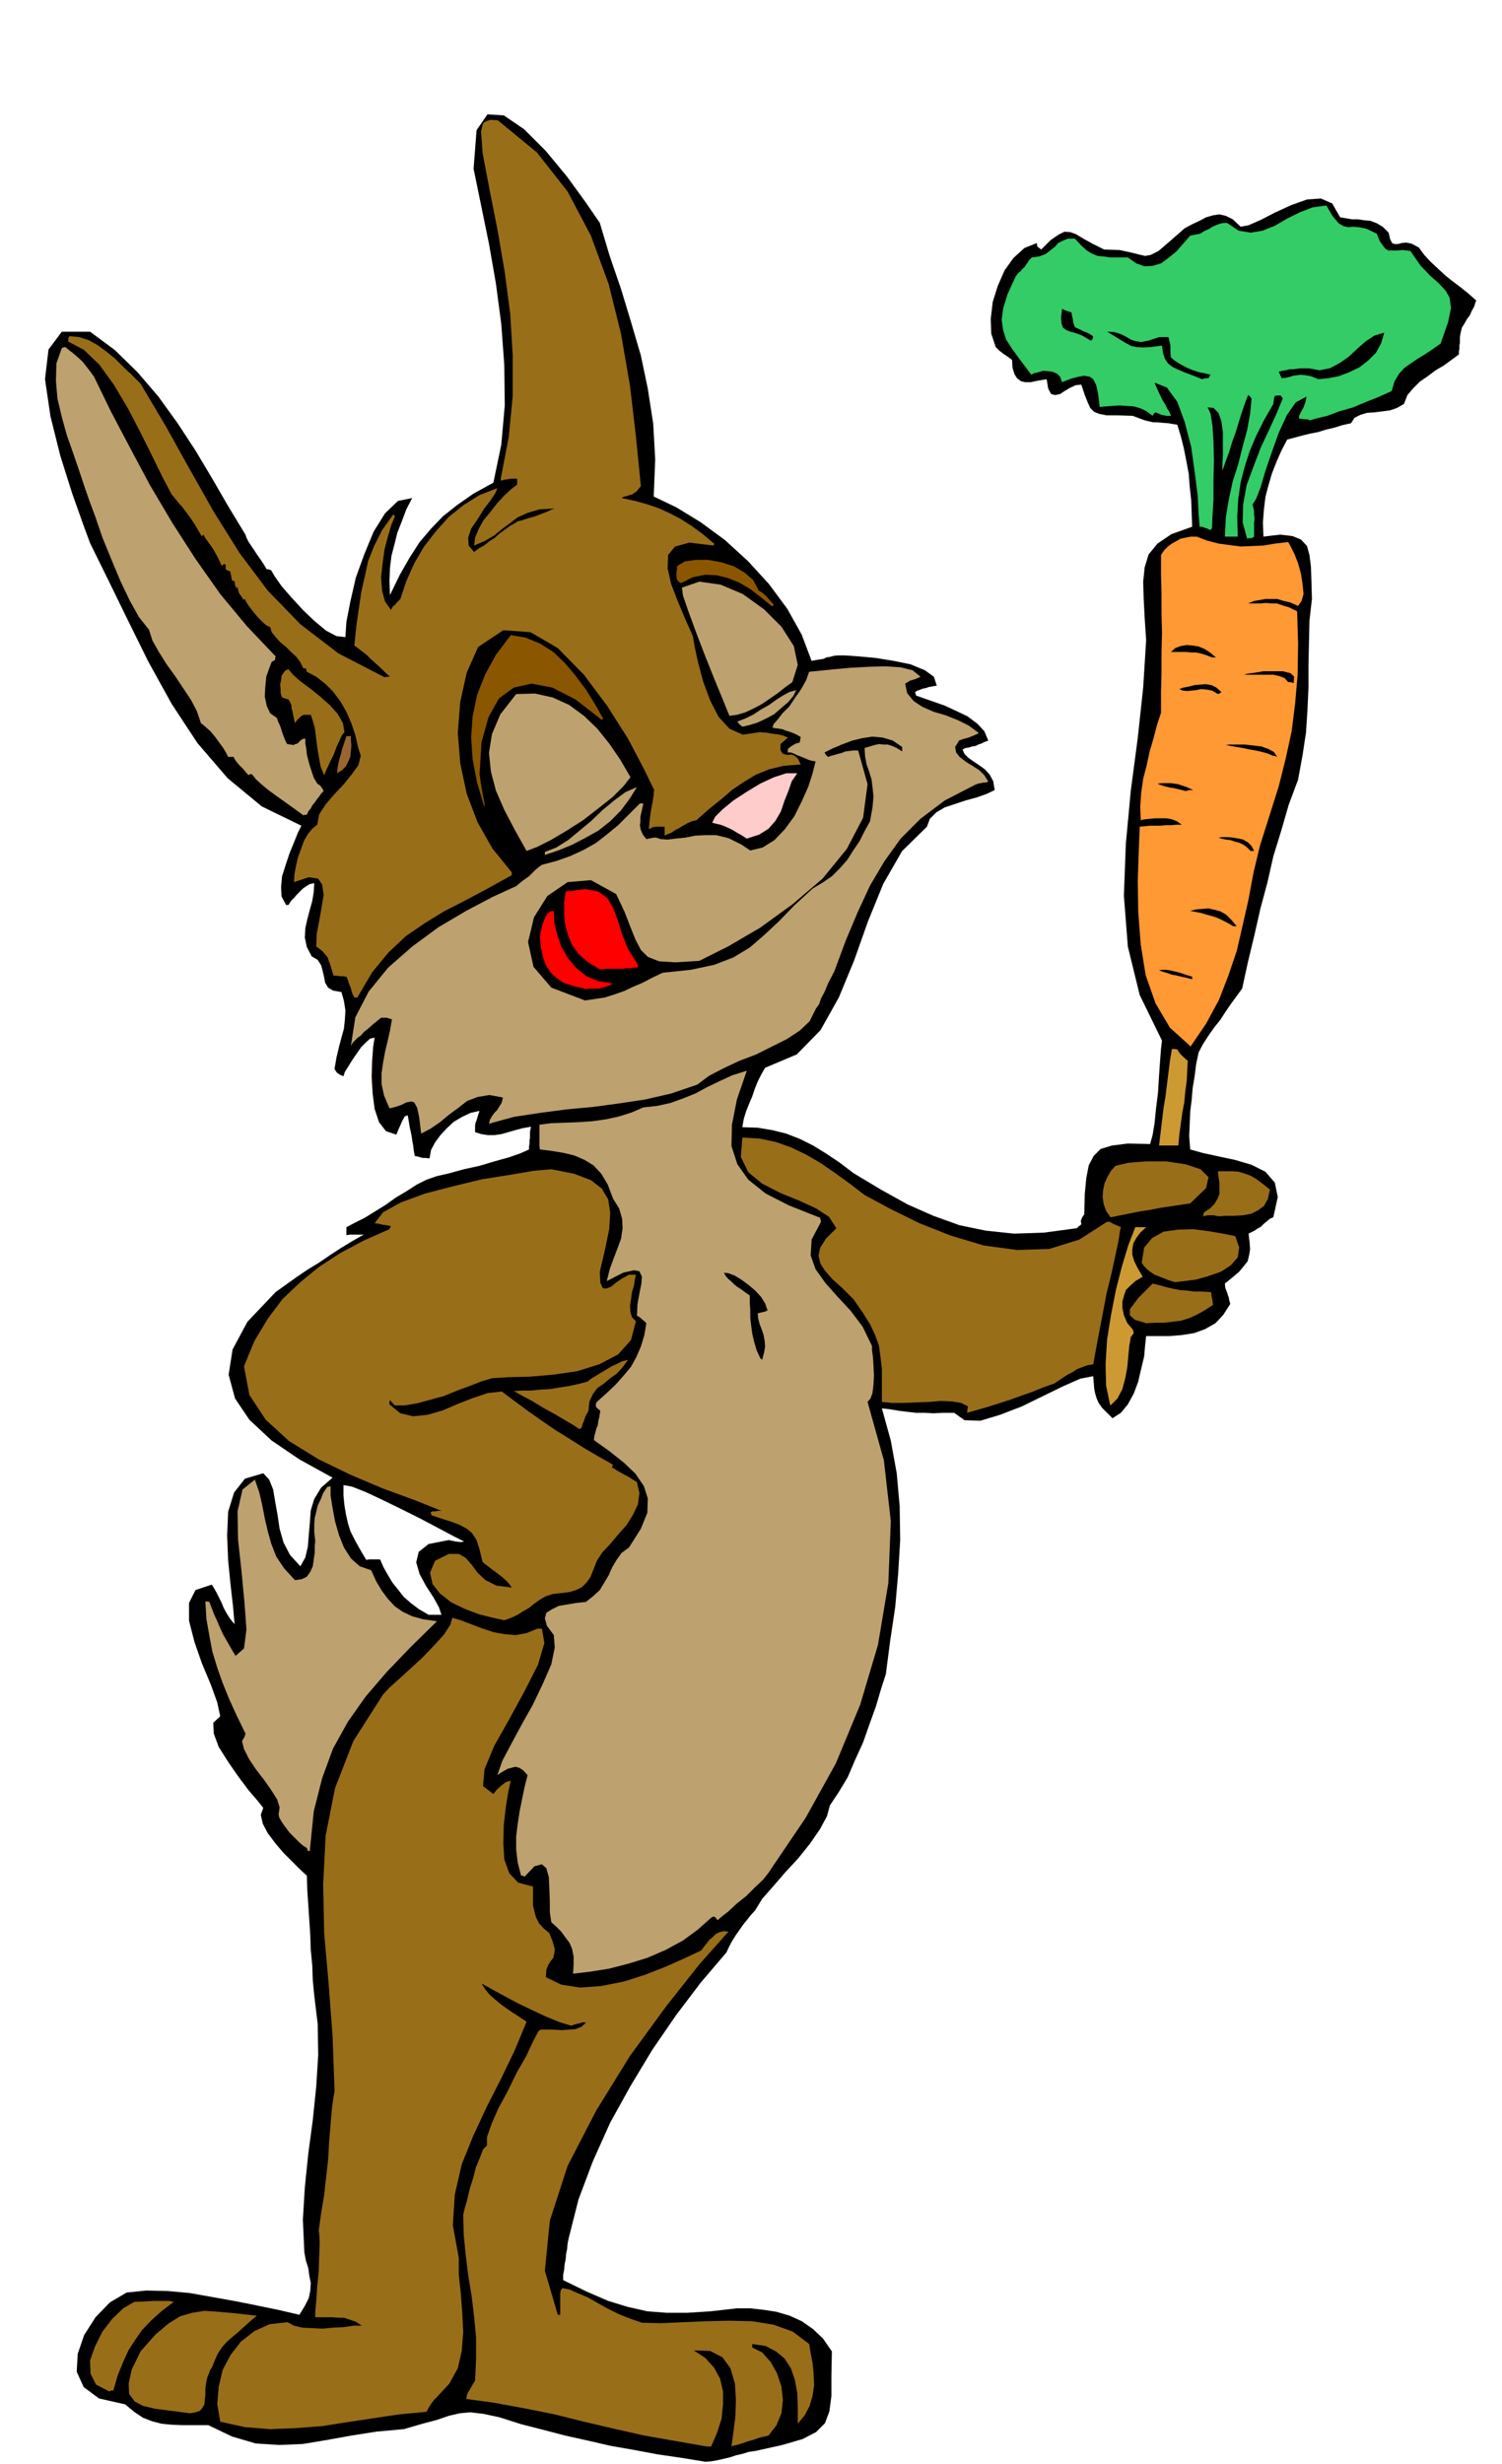
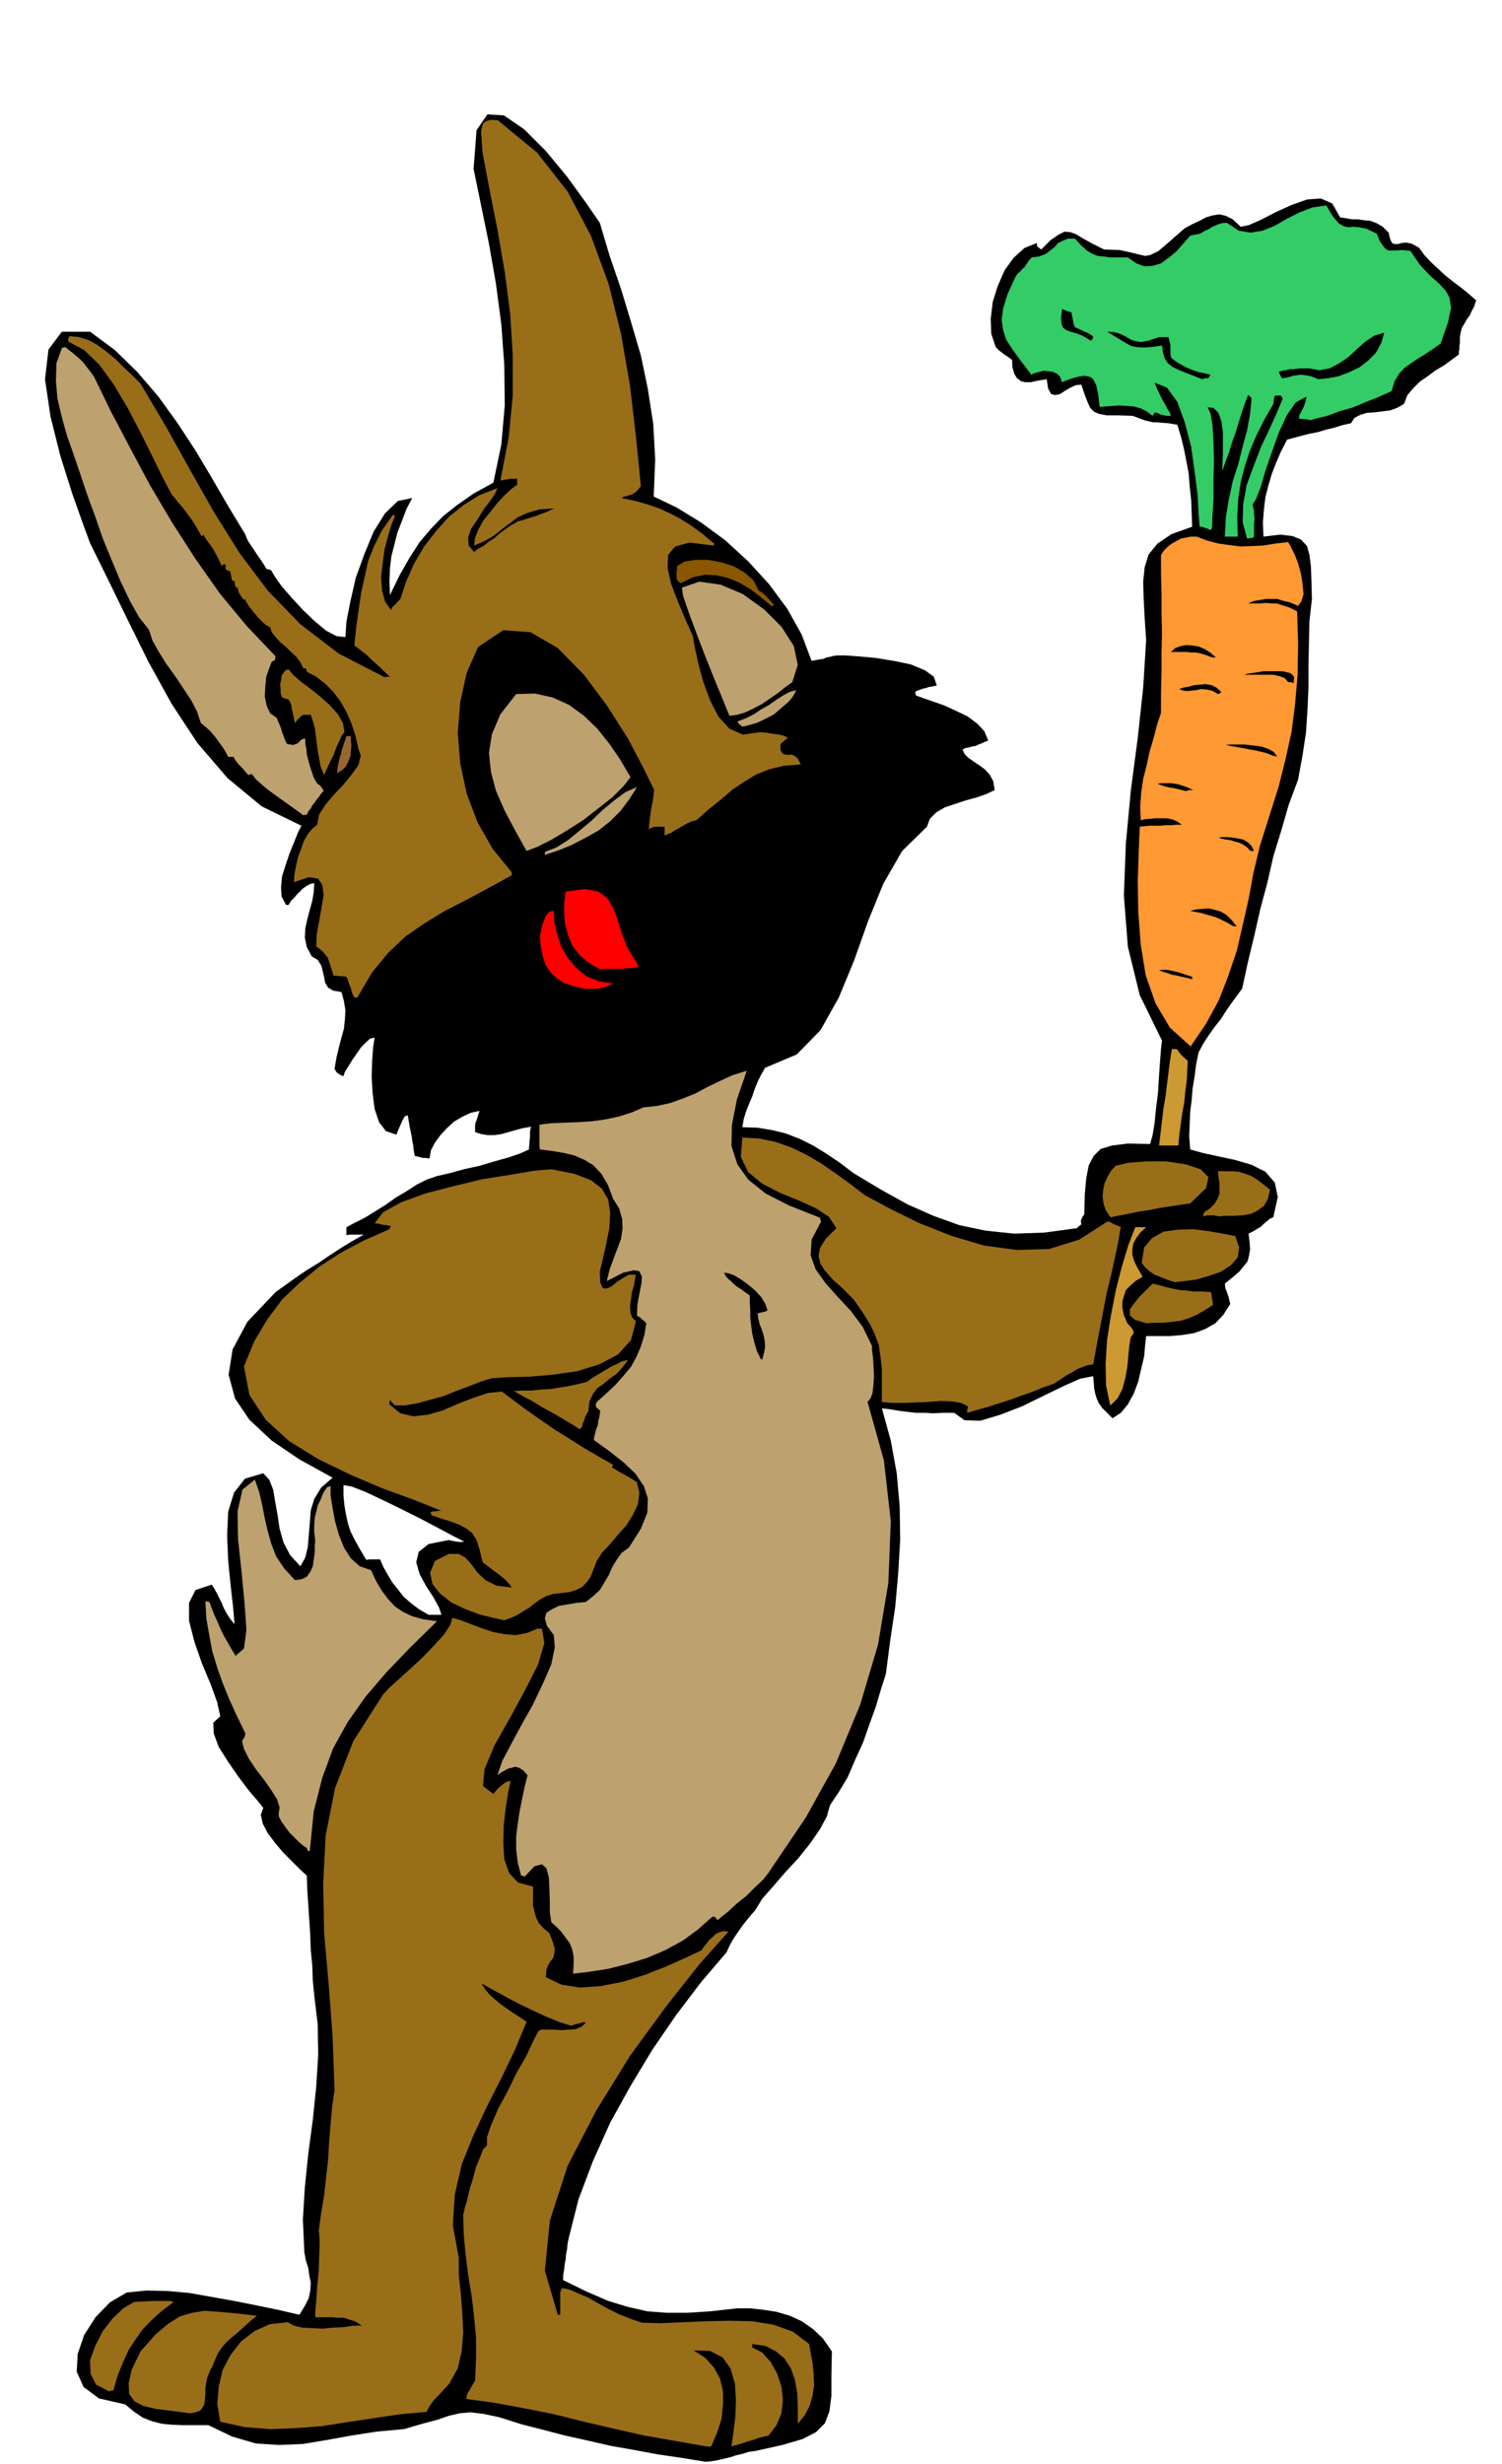
<svg xmlns="http://www.w3.org/2000/svg" width="490.455" height="804.277" fill-rule="evenodd" stroke-linecap="round" preserveAspectRatio="none" viewBox="0 0 3035 4977">
  <style>.brush1{fill:#000}.pen1{stroke:none}.brush2{fill:#996e19}.brush3{fill:#bda16e}.brush4{fill:#c93}.brush6{fill:red}.brush8{fill:#8a5700}</style>
  <path d="m1426 4973-49-8-48-7-48-9-46-8-48-11-45-10-46-12-43-11-44-14-33-7-26-3-21 2-22 5-23 8-30 8-38 11-55 5-51 8-50 9-48 8-48 2-47-3-48-14-48-23h-53l-22-1-20-2-19-5-18-7-18-12-18-15-53-12-31-23-14-31 2-36 13-38 23-36 29-30 34-20 40-4 43 1 44 4 45 8 45 8 45 9 44 9 43 10 11-18 8-16 3-15 1-15-3-15-2-15-5-16-3-16-3-66 4-66 7-68 9-67 7-68 4-64-1-62-7-58-3-31-1-30-3-30-1-30-2-31-2-30-2-30-1-30-14-13-16-16-18-18-16-19-15-20-10-19-4-18 5-14-12-15-18-21-21-28-20-29-19-30-10-27-1-22 14-13-6-28-13-36-18-43-15-43-11-43v-36l13-26 33-11 5 8 5 9 5 10 5 10 4 10 6 11 7 11 9 11-3-35-5-44-5-50-2-50 2-48 12-39 22-28 37-11 12 13 8 20 4 24 5 28 4 27 8 28 13 25 21 23 10-18 5-21 2-24 2-24 2-26 7-23 14-23 23-20-67-37-56-38-45-42-29-43-13-48 8-51 30-56 57-60 21-15 21-15 22-15 23-14 22-15 23-15 23-14 23-13h-28l-7 1v-16l17-9 20-10 21-13 21-13 21-15 22-13 20-13 20-10 20-7 26-6 29-8 32-7 30-9 29-8 23-8 18-8v-6l1-6v-6l1-6v-12l1-5 1-5-17 3-15 4-14 4-14 4-14 2h-13l-13-2-13-4v-14l1-5 2-5 3-10 3-9-18 4-17 8-17 10-14 13-13 14-11 15-8 15-3 17-9-1h-5l-4-1-3-1-4-1-5-1-2-12-1-9-2-10-1-8-2-10-2-9-2-12-2-12-3 1-3 1-5 9-4 9-4 9-4 10-21-7-14-18-9-27-4-31-2-34 1-32 2-28 3-19-9 2-8 7-10 10-9 13-9 13-8 13-7 11-3 9-7-3-6-4-4-6-1-2 4-23 5-21 5-19 5-18 2-19 1-18-3-19-5-18-17-3-10-6-6-10-2-11-3-13-3-11-7-11-12-7-10-19-4-19 1-19 4-18 5-19 5-18 3-18 1-18-9 2-7 4-7 5-6 6-6 6-6 7-6 6-5 8h-5l-9-17-1-19 2-22 7-22 8-24 9-22 8-20 7-14-80-39-69-57-61-71-52-79-47-85-42-85-40-82-36-73-14-38-22-62-24-76-20-80-11-75 7-60 27-36h57l50 37 46 45 42 49 39 54 36 55 34 57 33 57 34 56 2 6 4 8 6 9 6 9 6 9 7 10 6 9 6 10h4l5 2 7 12 14 20 20 23 23 25 23 22 24 20 21 11 18 2 2-31 8-41 11-48 17-47 19-46 23-37 26-25 29-6-12 23-9 24-9 23-6 24-6 23-3 25-1 26 1 28 20-41 20-35 20-31 23-27 24-25 29-23 33-23 40-22 16-77 7-79-1-82-6-82-11-83-14-80-16-78-15-73 6-78 22-32 33 2 41 28 44 44 43 52 37 51 29 42 20 67 23 67 20 66 20 68 14 67 11 71 4 72-3 75 46 22 49 30 49 36 47 43 42 46 37 50 29 52 20 53 5-1 6-1 6-1 7-1 6-3 7-1 7-2 8-1h16l28 2 33 3 37 6 34 7 29 12 18 13 6 18-6 1-5 1-6 1-5 2-6 1-5 2-6 2-5 3 1 3 1 4 14 5 20 7 23 8 24 11 23 11 20 15 14 15 8 19-8 3-6 3-6 2-6 3-7 1-6 2-7 1-6 3 4 9 8 8 10 7 12 8 11 8 10 11 7 13 3 18-17 8-20 7-22 6-21 7-21 7-17 10-13 13-6 16-50 49-38 66-31 76-28 79-31 75-37 66-48 49-64 27-8 14-7 14-6 15-5 15-6 14-6 15-5 16-3 17 31 1 30 5 28 7 28 11 26 13 26 16 27 18 29 22 55 33 54 30 52 23 53 19 53 11 57 6 60-2 67-9 4-4 3-2 1-1 1-1-1-7 2-5 2-4 3-4 1-41 3-32 5-26 10-19 14-14 23-7 32-4 45 1 5-18 4-24 3-30 4-32 2-33 2-29 2-26 2-17-45-92-24-98-8-103 4-105 10-107 14-106 11-102 6-96-3-45-2-39-1-34 3-29 8-26 18-22 28-19 42-15-1-27-1-27-3-27-2-26-5-27-5-25-6-24-7-23-18-3-13-1-10-1h-8l-9-2-8-2-11-4-13-5-31-1h-22l-15-3-10-4-8-8-5-11-6-15-7-21-11 1-11 5-12 7-9 6-10 2-8-2-6-11-3-19-18 3-14 3h-12l-8-2-8-6-5-8-4-13-1-16-8-6-9-6-9-7-7-7-9-27-1-30 4-34 10-32 14-32 18-25 22-20 25-10 1 7 8 6 19-19 16-11 12-6 12 1 11 4 15 9 18 10 24 12 31 1 23 5 16 4 13 3 11-2 16-8 21-18 32-28 15-8 15-7 13-7 14-4 13-2 13 3 14 7 16 15 16-3 25-11 29-15 33-15 31-11 28-2 23 10 16 28 12 2 12 2h12l13 2 12 1 13 5 12 7 12 12 3 13 4 8 5 2h7l7-2 9-1 11 2 15 8 11 15 13 14 14 13 15 14 15 12 16 12 15 12 17 15-2 5-2 7-5 9-4 9-6 8-5 9-5 8-2 8-1 5-1 6v12l-1 5v6l-1 6v6l-15 11-15 11-17 10-16 12-16 11-13 13-12 14-7 18-14 8-14 5-16 2-15 2-16 1-13 4-12 6-7 11-18 4-16 5-17 4-16 5-16 3-16 4-15 4-15 4-12 23-10 23-9 23-7 24-6 23-3 25-2 26 1 29 34-4 25 3 17 7 12 13 5 18 3 24 1 29 1 36-5 44-1 45-1 45v45l-2 45-3 46-7 46-9 49-19 51-15 52-16 52-12 53-14 52-12 53-13 54-12 55-11 15-11 15-11 16-11 17-12 15-12 17-11 17-9 17-5 24-3 24-4 24-2 24-3 24-1 25-1 24 2 27 25 7 32 7 33 7 34 10 28 14 19 22 6 29-9 41-7 3-6 5-6 5-6 6-7 4-6 4-6 3-6 3 2 17 1 15-2 12-3 12-8 10-9 11-13 11-16 13 1 9 4 10 1 4 2 5 1 6 2 7-14 22-16 17-21 12-22 8-25 4-25 2h-47l-2 18-2 23-6 25-6 26-9 24-12 22-14 17-17 11-12-12-9-9-7-10-4-9-3-10-2-10-1-13-1-12-26 5-34 15-41 20-43 21-44 17-40 12-32-1-21-15h-22l-20 1-18-1h-17l-18-2-16-2-18-3-17-2 18 65 12 66 6 67 1 68-4 67-6 68-10 67-9 69-10 31-10 34-13 36-13 37-16 35-15 35-18 30-18 27-6 22-14 26-20 29-24 30-26 28-25 29-22 25-14 23-9 10-8 10-8 10-7 10-7 10-7 11-6 11-6 13-52 61-50 66-48 70-44 73-41 74-35 78-29 77-20 79-2 10-1 11-2 10-1 11-2 10-1 11-2 10v11l47 23 44 19 39 12 40 9 39 3h42l47-3 53-6h27l27 3 26 4 27 8 24 11 23 16 20 19 18 26-1 50v40l-4 31-9 24-18 18-27 14-41 12-54 12-14 2-13 4-13 3-12 4-13 3-13 3-12 2-11 1zM866 3262h26l-5-15-11-20-15-23-13-24-7-24 5-21 20-16 41-8 4 1 10 2 10 1 7-1-22-11-30-16-36-19-38-19-39-19-34-16-28-11-17-3v21l2 20 3 18 4 18 5 16 9 18 10 18 13 22 7-1h21l7 16 9 16 9 15 12 15 11 14 15 13 16 12 19 11z" class="pen1 brush1" />
  <path d="m1428 4942-63-11-63-11-62-14-60-14-60-15-60-12-60-11-58-8 2-10 6-10 5-9 5-8 2-45v-42l-4-42-5-42-7-42-5-41-4-41-1-40 3-13 5-17 5-22 7-22 6-23 8-19 6-16 8-8v-17l9-26 14-32 19-35 18-37 19-33 14-30 11-21 5-3h25l16 1 15-1 14-1 12-5 9-8-6-1-6 2-9 2-9 3-23-7-27-11-30-14-29-14-28-15-22-12-16-9-6-3 7 11 9 11 10 9 12 10 11 8 13 9 14 9 15 10-24 58-28 58-29 57-27 58-23 57-14 61-4 62 12 66v34l4 37 3 39 2 40-3 38-8 35-17 31-25 27-6 6-6 8-5 8-4 8-54 5-54 8-53 8-51 8-53 4-51 2-51-4-50-11-6-36 3-35 8-34 16-30 21-27 27-21 31-14 36-4 13 7 17 4 19 1 22 1 21-2 21-1 20-3h17l-12-8-12-4-12-4h-11l-13-1h-34v-12l2-21 2-29 3-31 1-31 1-27-1-18-1-6 5-36 6-36 4-36 4-35 2-36 3-36 3-35 5-33-4-110-8-106-9-102-2-99 5-98 19-96 37-95 60-94 13-14 19-17 23-21 25-23 23-24 20-22 13-20 4-14 17 5 21 8 21 8 24 8 22 4 23 2 22-4 22-9h9l5 29-13 44-27 53-31 57-30 53-20 48-3 34 21 16 7-9 9-8 9-7 10-3-5 23-5 31-4 35-1 37 2 33 10 28 18 19 30 8v38l3 13 3 11 6 12 9 10 12 10 7 18 4 14-1 9-2 9-5 6-5 8-4 10-1 15 31 15 38 6 42-3 46-9 44-14 43-17 38-17 32-15 5-7 5-6 6-8 7-6 6-6 8-4 9-2 9 1-58 65-68 86-73 100-68 110-58 112-36 111-10 101 26 89h5v-43l1-6 3-5 15 3 18 8 19 8 21 12 20 11 22 11 23 9 23 8 39 1 44-2 47-2 47-1 46 1 43 7 39 14 33 25 3 18 4 21 2 21 1 23-3 21-6 21-10 19-14 17v-33l-1-29-5-27-8-23-13-20-17-14-21-11-27-4v7l20 10 17 19 13 23 9 27 3 27-3 27-10 24-16 21-18 4-14 5-11 3-8 3-7 2-6 2-6 1-5 2 4-29 4-32 1-34-2-32-9-31-16-22-25-13-33-1 23 15 18 20 12 22 6 26v26l-3 29-9 28-12 28h-9z" class="pen1 brush2" />
  <path d="m384 4875-38-5-32-4-25-6-17-9-11-15-1-21 6-28 18-37 30-34 26-22 24-15 24-7 25-4 29 2 34 3 43 5-10 8-10 9-10 9-10 9-11 9-10 9-9 10-8 12-3 6-3 7-3 7-3 8-4 6-3 8-3 7-2 9-2 13v13l-1 10-1 10-4 7-5 6-9 3-11 2zm-163-44-27-14-11-22-1-27 10-28 15-30 20-26 22-21 22-13 22-1 17-1h33l3 1 5 1-25 19-21 19-18 19-14 20-13 20-11 24-11 27-9 31h-5l-3 2z" class="pen1 brush2" />
  <path d="m1158 3987 1-19v-16l-3-15-5-12-9-12-8-11-10-10-10-9-3-20v-23l-1-26-1-22-5-18-9-8-15 4-20 21-4-2h-3l-7-27-3-26v-26l3-25 4-26 5-25 5-24 6-24-9-10-8-5-8-2-7 2-8 2-7 4-7 4-7 5 10-29 18-34 21-39 23-41 20-42 17-39 7-34-2-25-14-19-4-15 3-11 11-7 14-7 18-3 18-3 19-2 15-12 13-12 9-15 9-15 7-16 9-15 10-14 15-11 24-38 13-32 1-29-8-25-17-25-23-22-29-23-32-23 1-8 2-7 2-8 3-7 1-9 2-7 1-7 1-6-7-6-2-3v-5l2-4 20-18 18-17 16-18 15-18 11-20 9-21 7-23 4-24-5-5-4-3-4-4-6-3 1-23 4-22 4-20 1-14-5-11-11-2-22 5-33 17 6-24 8-22 8-21 7-19 3-21-1-19-6-21-12-19-11-29-13-22-16-17-18-11-21-9-21-5-24-4-24-3-1-7v-43l23-3 26-1 28-1 30-2 28-4 27-6 25-8 23-10 28-3 27-6 25-9 25-10 24-13 25-12 26-12 29-9-20 58-10 51-1 43 12 37 22 31 35 28 47 24 63 25 1 4 1 4-19 36-2 32 10 28 20 28 24 27 27 29 24 32 19 39v8l2 15 1 17 1 20-1 18-2 17-4 11-6 7 33 118 14 123-5 125-21 125-36 121-49 118-61 110-69 102-6 9-11 14-17 16-17 17-20 16-16 15-14 11-8 7-3-4-3-3h-4l-3 2-27 24-30 22-35 19-37 16-39 12-39 10-38 6-34 4zm-536-248-1-3-1-3-8-5-8-7-10-10-9-9-9-12-7-10-5-9-1-6 2-14-5-16-12-19-14-20-17-22-14-21-10-20-4-16 5-8 2-7-18-37-15-33-13-32-11-31-10-33-6-32-6-34-2-35h3l5 1 5 13 5 13 6 13 6 14 6 13 8 14 8 14 9 15 17-15 5-38-4-55-6-63-7-64-1-57 10-44 25-20 9 26 6 26 5 26 6 26 7 25 10 26 16 24 22 24 14-2 10-5 7-10 5-11 2-14 2-14v-13l1-10-2-18v-15l1-14 3-12 3-13 6-12 5-13 8-12 4-1 3-1v19l4 25 5 27 8 28 10 25 14 22 18 16 23 8 10 22 12 20 12 16 14 15 16 11 19 9 22 6 28 4-54 53-48 50-42 49-36 51-30 54-22 60-17 67-8 80h-4z" class="pen1 brush3" />
  <path d="m1019 3273-23-5-28-7-29-11-27-13-23-18-15-19-5-23 10-24 28-14h20l14 8 13 15 11 15 16 15 22 11 31 4-4-6-6-7-9-8-9-7-11-8-9-7-8-6-3-3-6-25-6-19-9-14-11-9-15-8-16-6-19-6-21-7-1-3-1-3 4-2h6l5-1h7l-55-22-63-23-66-28-64-31-60-37-47-43-33-50-11-58 21-51 27-45 30-40 36-34 38-31 43-28 47-25 52-23 1-3 2-3-9-2-8-1-8-2-8-1 17-22 36-20 49-18 58-15 58-14 57-9 47-8 35-3 46 9 34 13 22 17 13 22 4 27-2 33-8 39-11 47 1 22 5 11 7 1 10-4 11-9 12-8 13-7h14l-2 9-2 13-4 13-2 15-2 13 1 13 3 10 8 8-10 38-26 29-38 20-45 14-49 7-47 4-43 1-32 2-21 6-23 9-27 10-27 11-29 8-26 7-24 4h-20l-6-6-4-5-1 4v5l22 18 26 6 29-3 31-9 30-13 31-12 30-10 28-3 24 18 27 20 27 19 29 20 29 18 30 19 29 17 30 17-2 3v3l3 1 6 4 5 3 9 5 11 6 16 10 5 22-3 23-10 21-13 21-17 19-16 19-16 17-11 17-7 18-6 15-8 11-9 9-12 6-13 4-16 2-18 2-15 5-12 7-11 8-10 8-12 7-11 7-13 6-14 5z" class="pen1 brush2" />
  <path d="m1171 2887-12-8-17-10-22-13-22-12-23-14-19-10-14-8-4-2 18-1h18l19-2 19-1 18-3 19-3 19-4 19-5 9-7 10-6 10-6 10-6 10-6 11-5 10-5 12-3-11 15-12 13-14 10-12 10-13 9-9 12-7 15-2 19-6 11-3 9-3 7-1 5-3 4-2 1zm783-33 1-8 1-5-14-7-18-3-23-1-24 2-26 1-26 1h-23l-20-2v-67l-3-25-3-22-8-22-10-21-15-24-18-26-23-23-20-18-15-17-9-14-4-16 3-16 12-19 21-21-15-23-26-17-35-16-37-15-37-19-28-23-15-31 3-39 35 2 33 7 31 11 31 15 29 17 29 20 29 21 30 23 52 28 59 29 63 25 67 20 67 9 65-2 61-19 56-36h5l7 4 7 3 9 4-2 8-3 20-6 28-8 37-10 41-9 47-9 47-9 49-12 2-11 4-10 4-9 6-10 5-9 6-9 6-9 6-23 8-22 9-23 8-22 8-22 7-22 7-21 6-21 6z" class="pen1 brush2" />
  <path d="m2243 2837-8-38-1-44 3-49 8-50 10-51 12-47 13-43 14-36h22l-12 11-8 11-6 11-2 12v11l4 13 7 14 10 17-15 9-10 9-9 9-4 12-3 11v13l3 15 7 16 7 8 4 5 1 3 1 4-6 8-3 17-2 20-2 23-4 22-6 23-10 19-14 14-1-2z" class="pen1 brush4" />
  <path d="m1537 2745-8-17-5-17-4-17-2-15-2-17v-16l-1-15v-14l-10-7-8-6-8-5-6-5-6-6-6-5-5-6-3-6 9 1 13 5 13 8 15 11 13 11 12 13 8 13 5 14-4 2-3 1-5 1-8 2 1 10 3 12 4 10 4 12 2 11 1 12-2 12-4 15-2-2h-1z" class="pen1 brush1" />
  <path d="m2316 2673-23-7-10-9v-12l8-11 10-13 12-12 10-10 6-6 13 3 14 4 13 3 15 3 14 1 15 2h15l18 1 1 1 1 3v3l1 5 1 5 1 9-17 11-16 9-16 7-16 5-17 2-17 2h-18l-18 1zm58-83-13-4-10-4-10-4-8-3-9-6-6-5-6-6-5-7 5-31 16-19 23-13 29-4 31-1 31 4 29 5 25 5 8 23-3 20-14 16-20 13-26 9-25 7-24 3-18 2zm-130-131-9-13-5-14-2-14 1-14 3-14 6-13 7-12 9-10 25-6 37-3h40l40 6 30 10 16 16-5 22-32 31-21 3-20 3-20 3-20 4-20 3-20 4-20 4-20 4zm218-2-9-2h-13l-4 1-5 1 1-5 1-3 12-8 9-9 6-10 4-10v-23l-2-12-1-11h30l12 1 13 4 11 4 12 7 12 9 15 12-4 19-8 14-12 9-14 7-17 3-17 1h-18l-14 1z" class="pen1 brush2" />
  <path d="M2364 2314h-22l3-25 3-25 3-25 4-24 3-24 3-24 3-24 4-24h5l6 1 3 5 4 5 5 5 9 8-1 19-1 21-3 22-2 22-4 21-3 22-3 22-2 22h-17z" class="pen1 brush4" />
-   <path d="m851 2290-4-33-4-19-6-11-6-2-10 2-10 5-12 4-12 3-11-26-5-23v-22l3-21 4-22 5-21 5-22 4-23-4-1-3-1-3-1h-12l-15 12-10 9-10 8-6 7-6 4-5 5-5 5-4 7 9-58 27-52 39-48 49-43 53-39 56-33 53-28 48-22 6-5 6-5 7-5 7-5 6-6 6-6 7-6 7-5 30-8 28-10 26-12 25-14 23-18 22-18 22-22 22-22h7l-2 9-2 9-2 9v9l-1 9 2 9 4 9 7 9 5-1 5-1 5-1h5l9 3 14 1 16-2 20-2 20-4 21-1h21l21 5 6 2 6 3 6 3 6 3 6 3 6 4 6 4 6 4 25-6 24-15 21-22 19-26 15-30 13-29 9-28 6-24-7-1-7-2-7-3-7-3-8-3-6-3-8-3h-6v-7l6-5 5-3 5-3 8-2 1-6 1-5-8-5-7-3-8-3-7-2-7-3-7-1-7-1-6-1 2-7 8-9 10-13 14-14 12-18 12-17 10-18 6-17 21-2 29-3 33-3 37-2 34-1 31 2 24 6 16 13-4 2-7 3-10 3-10 6 4 19 13 16 18 12 23 10 24 7 25 10 22 11 20 15-11 5-10 4-11 3-8 3-8 13 2 11 7 9 13 10 13 8 14 9 10 10 8 13-3 1-4 1h-4l-4 1-6 1-7 3-60 31-49 37-40 40-33 46-29 49-25 54-24 57-23 62-12 23-8 19-7 13-4 12-6 8-4 8-4 8-5 10-20 19-26 17-30 15-32 16-34 13-32 15-29 15-24 18-53 18-52 12-53 8-52 7-54 5-53 7-53 8-51 14 2-8 4-7 5-7 6-6 4-7 4-6 2-6 1-6-27-5-24 4-21 8-18 14-19 14-18 15-19 13-19 10z" class="pen1 brush3" />
  <path d="m2405 2113-41-37-29-49-20-57-10-62-5-66-1-63 2-59 2-50 10-1 11-1h21l10-1h11l11-1h11l-10-7-10-4-11-2h-23l-10 1-11 1-8 2-1-28 2-28 4-28 7-27 6-28 8-27 7-27 8-24v-42l1-40v-40l1-39-1-40v-40l-1-39v-39l6-9 8-8 8-6 9-5 9-5 10-2 10-2h12l21 8 23 6 22 3 23 3 23-1 23-1 24-4 26-3 5 9 8 16 7 18 6 22 3 20 2 20-4 14-7 10-16-7-13-3-13-4h-24l-11 2-12 2-12 5h25l11-1 12 1h10l12 4 13 4 16 8 2 66-1 62-5 58-7 56-12 55-14 56-18 57-20 63-13 54-10 54-12 53-12 52-17 50-19 49-26 48-32 47v-2z" class="pen1" style="fill:#f93" />
  <path d="m1182 2021-68-26-36-42-11-50 12-50 27-43 41-28 47-4 51 28 17 36 12 31 10 25 11 21 14 14 23 9 33 2 48-3 58-29 65-38 65-47 61-52 49-60 33-63 9-68-19-68h-10l-8 1-8 1-7 3-8 2-7 2-7 2-6 2-4-4-3-5 16-8 19-8 21-8 21-5 20-3 21 2 20 6 19 13v9l-11-7-9-4-9-3h-9l-9-1-9 2-10 3-10 3 1 17 3 16 5 14 5 16 2 16 2 19-2 22-5 28-11 20-10 20-13 19-12 19-15 17-16 16-19 13-20 12-37 34-31 32-30 28-29 25-33 20-39 15-47 10-57 6-21 10-19 10-19 8-19 9-20 7-19 6-20 3-20 3z" class="pen1 brush1" />
  <path d="m716 2015-2-4-2-4-2-6-1-5-3-7-2-6-2-6-2-4-7-1h-6l-7-1h-6l-4-13-3-10-3-8-2-6-5-6-4-5-7-6-7-5 1-25 5-27 5-28 4-24-3-21-8-12-19-3-30 10 1-16 3-16 4-18 6-16 6-17 8-14 9-11 10-8 4-21 13-20 17-20 19-20 17-21 13-18 5-19-5-16-6-26-8-24-10-23-12-21-15-20-16-16-18-14-19-10-1-4-1-3h-5l-6-12-8-11-11-10-10-10-12-10-9-10-8-10-3-10-8-4-7-6-8-8-7-8-8-10-6-8-5-8-2-5-2 1v2l-5-8-3-4-2-3-1-3-1-4-1-5h-1l-1 3-3-7-1-8-3-1h-2l-2-10-2-9-6-2-3-2v-9l-3-2-5 4-5-11-4-8-5-9-4-7-5-7-5-7-5-7-4-7-2 2-1 2-7-12-7-12-8-12-8-11-9-12-8-9-8-10-6-7-19-36-21-43-24-48-25-48-28-47-29-40-31-30-32-17v-6l2-5 20 2 19 6 18 10 19 14 17 14 17 17 17 16 17 17 51 86 49 88 48 85 52 83 57 76 66 68 77 59 93 48 5-1h6l-10-9-9-9-10-9-9-8-9-9-9-7-9-7-7-5 4-39 5-35 5-34 7-31 7-32 12-30 16-32 22-31h2l2 3-7 17-7 23-7 27-4 29-3 27 2 27 6 22 12 17 4-7 5-4 3-4 7-7 12-36 16-36 20-34 24-31 26-29 30-24 32-20 36-14-4 10-10 15-13 17-13 21-13 19-6 18 1 16 11 13 9-7 11-6 10-8 11-7 10-9 11-8 11-8 11-6 4-3 9-2 12-4 14-4 13-5 13-5 8-4 6-2-31 2-24 7-20 9-16 12-16 12-16 13-19 11-21 9 2-16 7-17 10-18 14-17 14-18 14-15 14-13 12-9v-12h-15l-3 1-8 1-7 2v-5l16-83 8-83v-83l-5-83-11-84-14-82-16-81-15-79-1-16-1-14-1-12 2-9 2-8 6-4 9-3 15 1 79 65 62 79 47 89 36 98 25 101 18 104 12 103 10 100-5 6-4 5-5 3-4 3-5 1-5 2-6 1-5 3 28 6 25 7 23 8 22 10 21 11 22 14 22 16 25 21-2 1v2l-49-6-29 8-14 17-1 27 7 31 13 34 15 36 16 36 4 23 7 32 10 37 14 38 17 33 22 24 27 12 34-5 14 1 11 2 8 1 7 1 8 2 9 4-8 7-7 6v12l4 7 5 2 7 1 6-1 7 3 6 5 6 12-35 3-29 7-27 11-23 14-24 16-22 19-25 20-26 23-9 2-9 4-9 5-8 5-8 4-7 5-8 3-6 3v-18h-18l-6 1-8 4 2-20 2-15 2-12 2-9 1-8 1-6v-5l1-4-22-45-31-59-42-66-47-63-53-54-55-32-55-4-51 34-23 52-13 59-5 62 5 62 13 61 22 58 30 53 39 48v6l-49 27-45 24-43 22-39 24-38 26-35 33-33 40-30 51h-6z" class="pen1 brush2" />
  <path d="m1184 1998-25-6-19-6-15-10-12-11-10-15-6-17-4-19-2-21 1-8 2-8 2-9 3-8 3-8 4-6 6-5 7-1 1 23 6 25 8 24 14 24 16 19 21 17 24 10 30 5-7 3-7 3-8 2-7 2h-21l-5 1z" class="pen1 brush6" />
  <path d="m2401 1976-9-2-9-2-8-2-7-1-8-3-7-2-6-2-5-2 6-1h8l7 1 9 2 9 2 9 3 9 3 10 3v5l-5-1-3-1z" class="pen1 brush1" />
  <path d="m1212 1958-25-15-18-16-13-18-8-19-6-22-2-22v-23l3-22 39-5 27 5 18 13 12 20 9 24 9 29 12 30 20 32v5l-10 1-7 1h-7l-6 1h-31l-16 1z" class="pen1 brush6" />
  <path d="m2492 1871-12-7-12-6-11-5-10-3-11-3-10-3-11-2-10-2 12-3 13-1 12-1 13 3 11 3 12 7 10 10 11 13h-7z" class="pen1 brush1" />
  <path d="M1101 1727v-6l23-9 24-15 23-19 24-20 23-22 23-19 23-17 23-10-15 24-18 24-21 21-24 19-27 15-27 14-27 11-27 9zm-37-8-24-43-21-40-17-39-10-38-4-38 6-38 17-40 32-41 38-1 36 8 33 15 30 22 27 26 24 30 22 32 21 36-14 18-22 22-29 23-31 24-33 21-32 19-28 14-21 8z" class="pen1 brush3" />
  <path d="m2527 1719-8-8-7-5-9-4-8-2-9-3-9-1-9-2-6-2 8-1h10l11 1 12 2 9 2 10 6 7 7 5 10h-7z" class="pen1 brush1" />
-   <path d="m1509 1694-11-7-9-5-8-5-8-4-9-4-8-3-9-2-8-2 6-12 15-15 22-18 26-17 28-17 28-13 25-8h22l-11 16-7 20-8 20-7 21-11 19-14 16-19 12-25 8z" class="pen1" style="fill:#fcc" />
  <path d="m613 1647-15-11-14-10-14-10-14-10-15-11-12-10-12-11-8-10h-4l-3 2-6-7-5-6-5-5-4-4-7-9-3-6h-11l-4-8-6-10-8-11-8-11-10-12-9-8-7-6-3-2-8-24-12-23-16-24-16-24-18-25-15-24-13-23-7-22-20-25-19-34-19-40-18-43-18-44-14-41-13-35-9-26-11-33-12-35-13-37-10-36-9-38-3-36 1-35 11-31 3-1 4-1 7 6 8 6 7 6 8 7 6 6 7 9 7 9 8 11 34 70 39 74 40 75 45 76 47 73 50 71 54 65 58 61-1 3v4l-7 4-5 13-6 17-2 21-1 19 4 19 7 15 13 9 1 2 2 6 3 6 3 8 2 7 3 8 3 8 4 8 7 1 6 1 4-2 4-1 3-3 3-3 4-3 6-1v10l2 11 1 11 3 12 3 11 4 12 4 12 7 12 6 4 3 4 2 3 2 4-5 5-4 6-5 6-4 6-5 6-3 6-5 6-3 7h-4l-3 1z" class="pen1 brush3" />
-   <path d="m979 1631-15-50-9-47-3-45 3-42 9-43 16-41 22-40 30-40 30 5 29 12 27 17 24 23 21 25 21 28 18 29 17 30h-2v3l-54-42-47-24-42-8-36 8-30 22-21 38-14 50-4 65 3 21 3 17 2 11 2 9v9z" class="pen1 brush8" />
  <path d="m2396 1598-8-2-8-2-8-2-8-1-8-2-7-2-6-2-4-2 9-1h17l8 1 7 1 9 3 9 3 13 6h-8l-7 2z" class="pen1 brush1" />
  <path d="m655 1566-7-17-3-16-3-17-2-15-2-16-2-15-4-14-4-12h-15l-5 3-4 4-4 4-4 6-3-14-2-10-2-7v-5l-3-7-3-5-7-2-6-2-3-9v-8l-1-9 2-9 1-9 4-6 4-5 6-2 9 11 16 14 19 14 21 17 19 17 16 18 10 18 3 18-5 6-5 11-6 13-6 16-7 14-6 13-4 9-2 5z" class="pen1 brush2" />
  <path d="m681 1562 1-11 2-10 2-9 3-9 2-9 3-9 3-9 3-9h9v8l1 11-1 11-1 11-4 10-5 10-8 8-10 6z" class="pen1" style="fill:#963" />
  <path d="m2573 1527-12-5-11-3-13-3-12-2-14-3-12-2-12-2-10-2 8-1h30l18 2 16 2 14 5 11 6 7 10-5-2h-3z" class="pen1 brush1" />
  <path d="m1500 1468-7-6-2-3-1-2h1l16-6 16-8 15-10 16-9 14-10 14-9 13-7 14-4-6 12-10 12-14 12-15 13-17 9-17 8-17 5-13 3zm-26-22-5-12-11-27-16-39-18-45-18-47-15-41-11-32-2-16 35-12 43 6 45 19 43 31 35 35 25 39 8 38-11 35-14 10-15 12-16 11-16 11-17 9-17 8-17 5-15 2z" class="pen1 brush3" />
  <path d="m2461 1402-12-7-11-2-11-1-9 2-10 1-9 1-9-1-7-3 8-3 11-2 11-3 12-1 11-1 12 2 10 5 10 9-4 3-3 1zm142-24-7-8-10-4-13-3h-59l6-2 15-2 18-3h39l16 4 7 7-1 13-6-2h-5zm-154-50-13-5-10-3-10-2h-9l-10-1h-31l9-8 11-4 12-2 12 1 12 2 12 5 11 7 12 10h-8z" class="pen1 brush1" />
  <path d="m1559 1224-22-18-21-16-22-13-22-9-24-6-23-1-25 5-24 12-5-3-3-4-1-5v-11l1-5v-5l1-2 15-9 22-3h25l27 5 25 8 22 13 17 15 11 21 7 4 8 7 7 8 9 10-5 3v-1z" class="pen1 brush8" />
  <path d="m2520 1088-9-33 1-36 7-39 14-38 15-39 17-36 15-33 12-29-2-3-2-3h-9l-3 1-1 2-1 5-1 9-19 33-16 32-13 31-10 31-8 31-5 34-2 36 1 40h-26l2-39 6-36 8-37 11-34 9-36 9-33 6-33 3-31-4-5-3-2-7 18-6 18-6 19-6 20-7 19-6 20-7 19-7 20v-13l1-19v-46l-3-22-6-17-10-10-12-1 6 12 4 25 2 32 1 39-1 39v39l-2 33-1 25-2 2-1 2-6-3-6-2-5-2h-5l-2-25-2-39-6-47-7-50-13-50-15-41-21-29-25-10 5 12 6 13 5 10 6 10 4 8 4 6 2 5 1 3h-9l-5-1-5-1-9-4-3-1-3 2-3 5-12-9-12-6-14-4-14-1-15-1-14 1-14 1-12 1-3-26-4-18-6-12-7-5-11-2-12 2-15 4-18 7-4-11-6-6-9-4-8-1-11-1-10 3-9 2-5 3-22-29-16-22-13-20-6-19-3-21 3-23 9-29 16-35 5-7 5-4 4-5 4-3 3-5 3-4 3-5 6-6 15-2 13-5 9-7 9-7 7-8 10-5 10-4h14l12 13 12 11 10 6 12 5 11 1 14 2h36l17 12 17 6 16-1 17-5 15-11 16-13 14-16 14-16 10-2 10-2 8-5 9-4 8-5 9-4 9-3 11-1 24 16 24 4 24-4 25-10 24-14 26-13 26-10 28-4 13 22 12 14 10 6 10 2 9-1 12 1 15 3 21 10 6 15 7 10 5 6 6 3h16l12-1 16 2 20 29 20 21 17 15 14 15 8 14 3 21-6 29-15 43-17 12-15 10-15 9-13 9-13 9-11 12-9 15-6 20-11 5-18 8-23 9-26 11-28 8-24 9-21 5-14 4-6-2h-5l-6-1h-5v-6l3-6 3-6 3-5 2-6 2-5 1-6 1-5-22 12-18 26-16 35-14 39-13 38-10 34-9 23-7 11 1 5 2 8v7l1 9-1 9v27l-3 2-1 1h-4l-6 1z" class="pen1" style="fill:#3c6" />
  <path d="m2429 766-20-8-16-6-14-6-10-5-9-7-6-9-4-12-2-15-22 3-16 1-14-1-10-2-11-6-10-6-13-8-15-9 15 1 13 4 10 5 10 6 9 3 12 2 15-3 21-7h19l2 8 2 9v16l1 8 7 6 9 6 9 5 10 5 10 4 12 4 11 2 12 3-2 3-2 4h-7l-6 2zm235 0-15-6-11-2-10-1-7 1-8 1-6 2-8 2-9 1-3-6-3-7 7-2 7-1 7-2h8l7-1 8-1h17l21 4 21-4 19-10 19-13 17-16 17-15 18-12 20-6-6 21-11 20-15 15-18 14-21 10-21 8-21 4-20 2zm-460-78-17-10-13-5-11-3-8-3-7-5-3-8-1-12 2-18 9 4 10 3 1 6 2 9 1 7 3 8 11 5 8 4 6 2 5 3 5 3 2 3-2 5-3 2z" class="pen1 brush1" />
</svg>